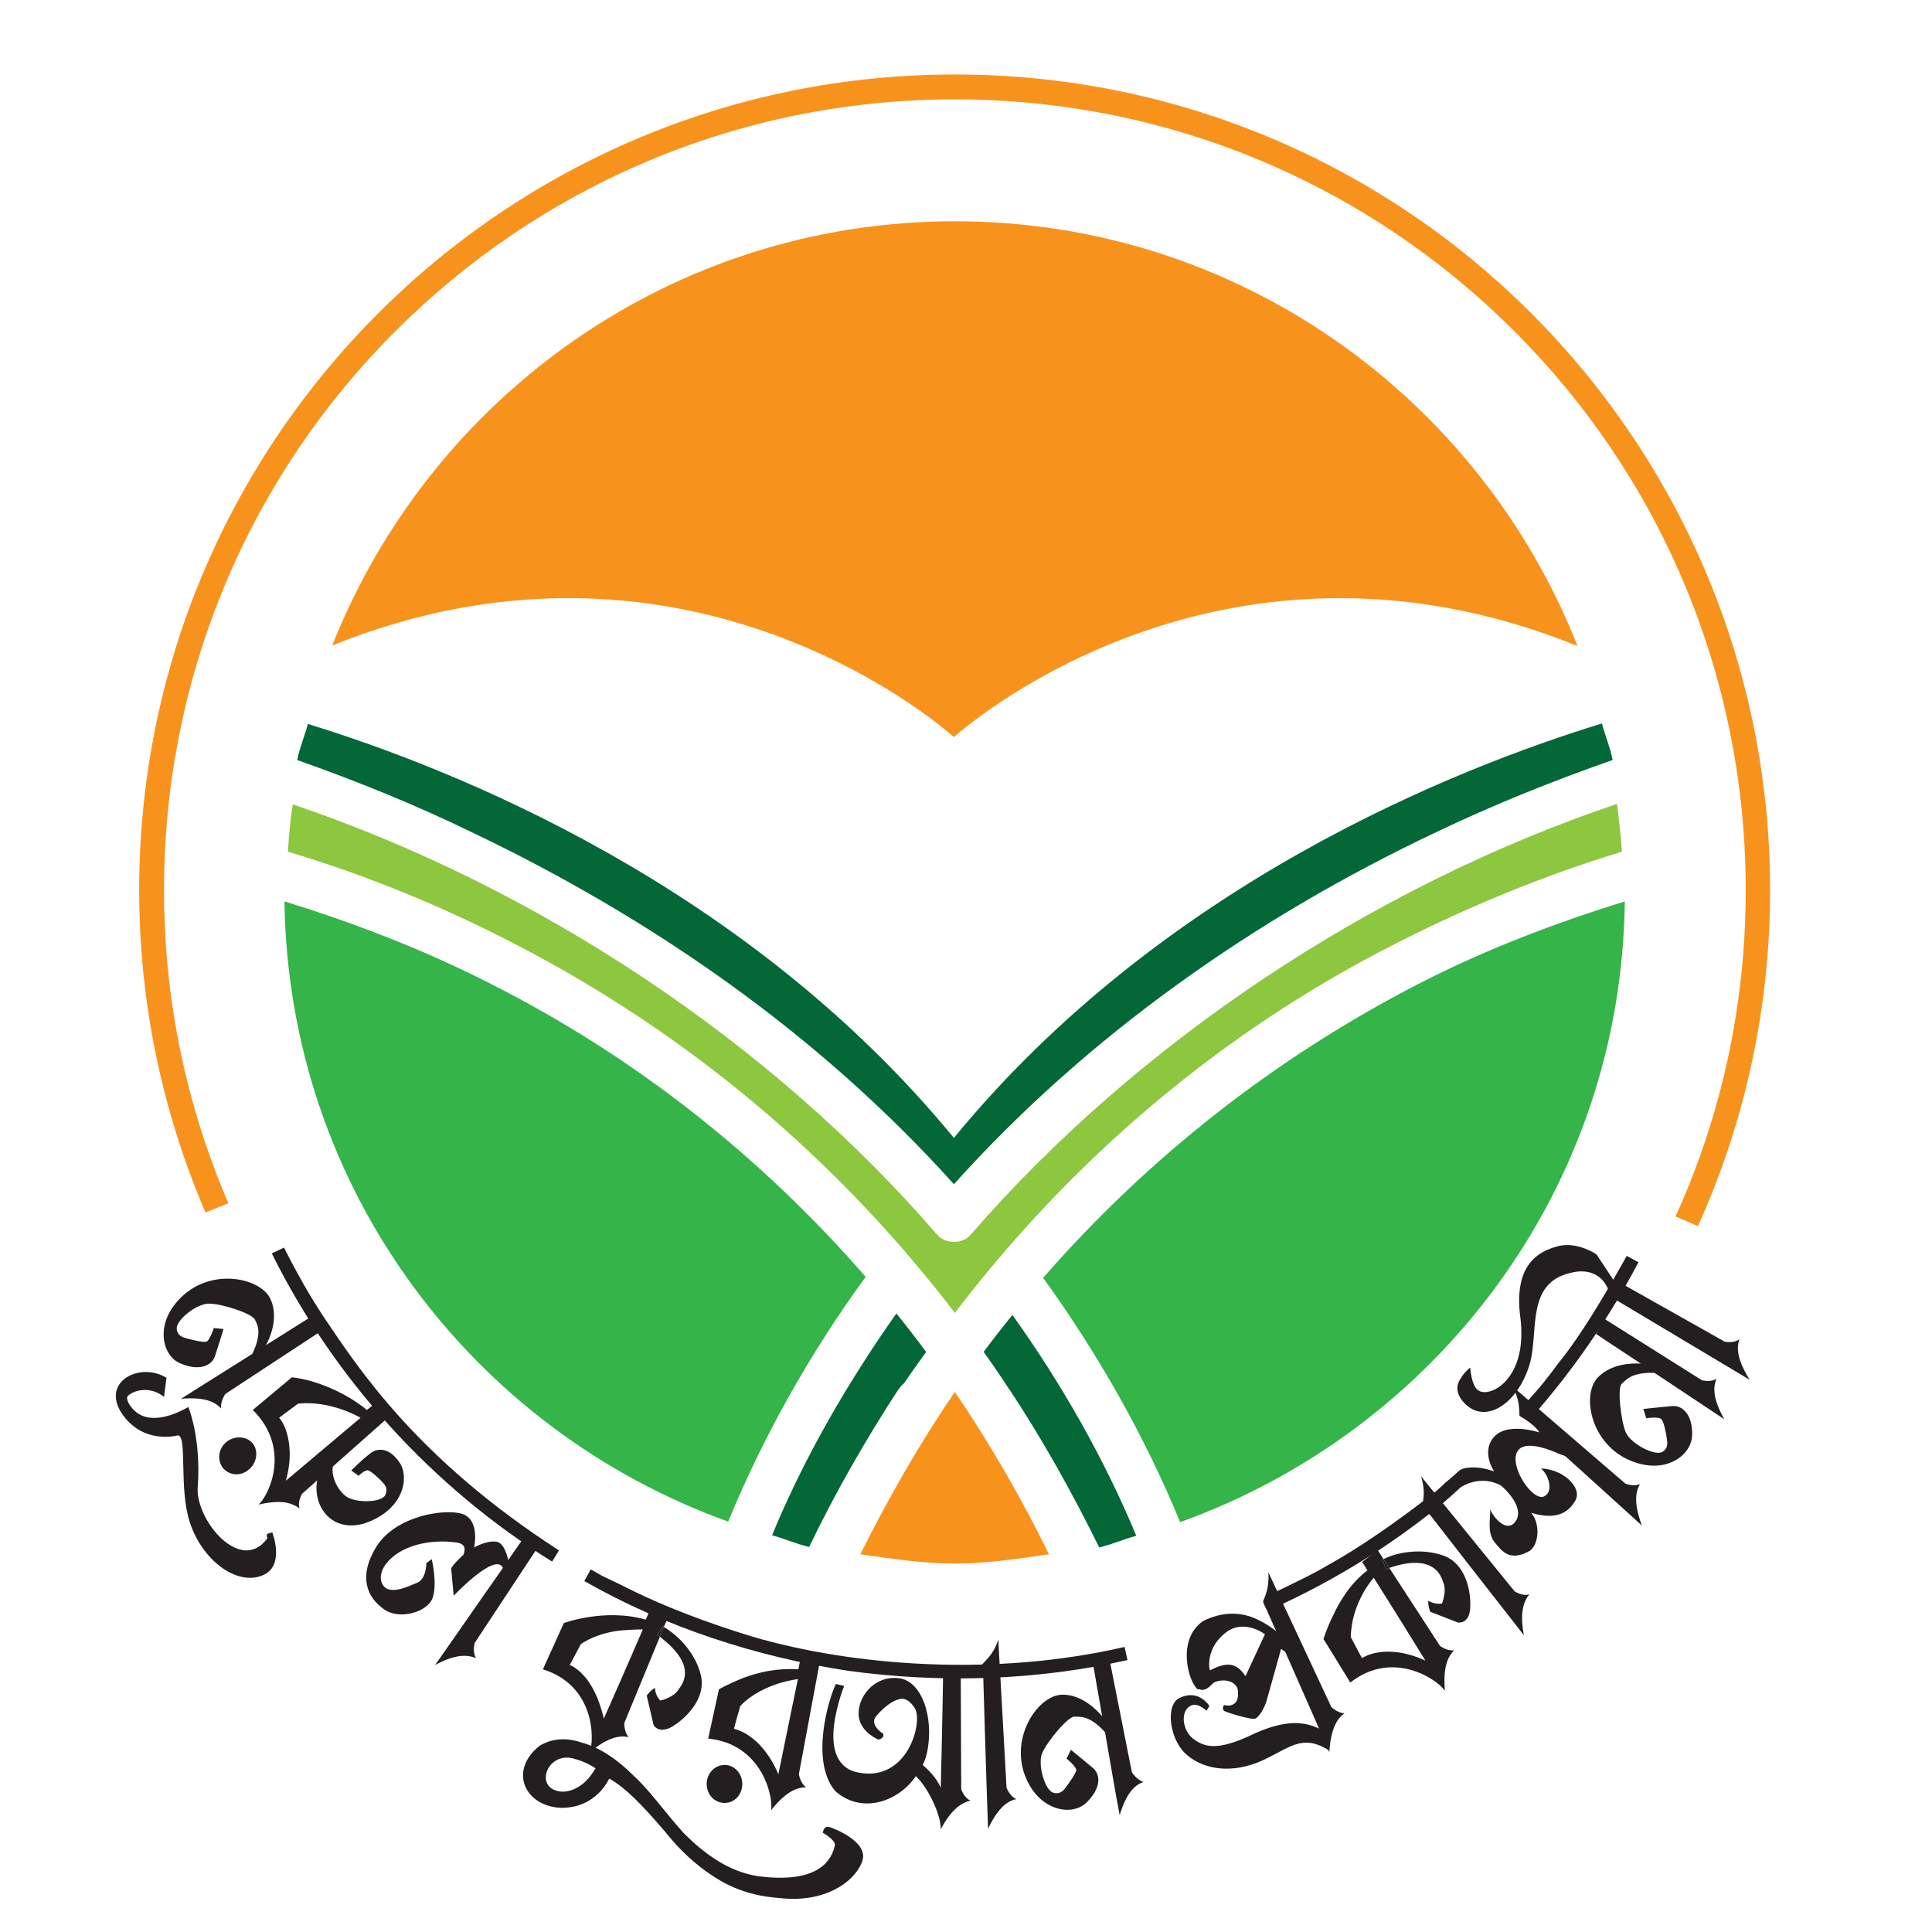
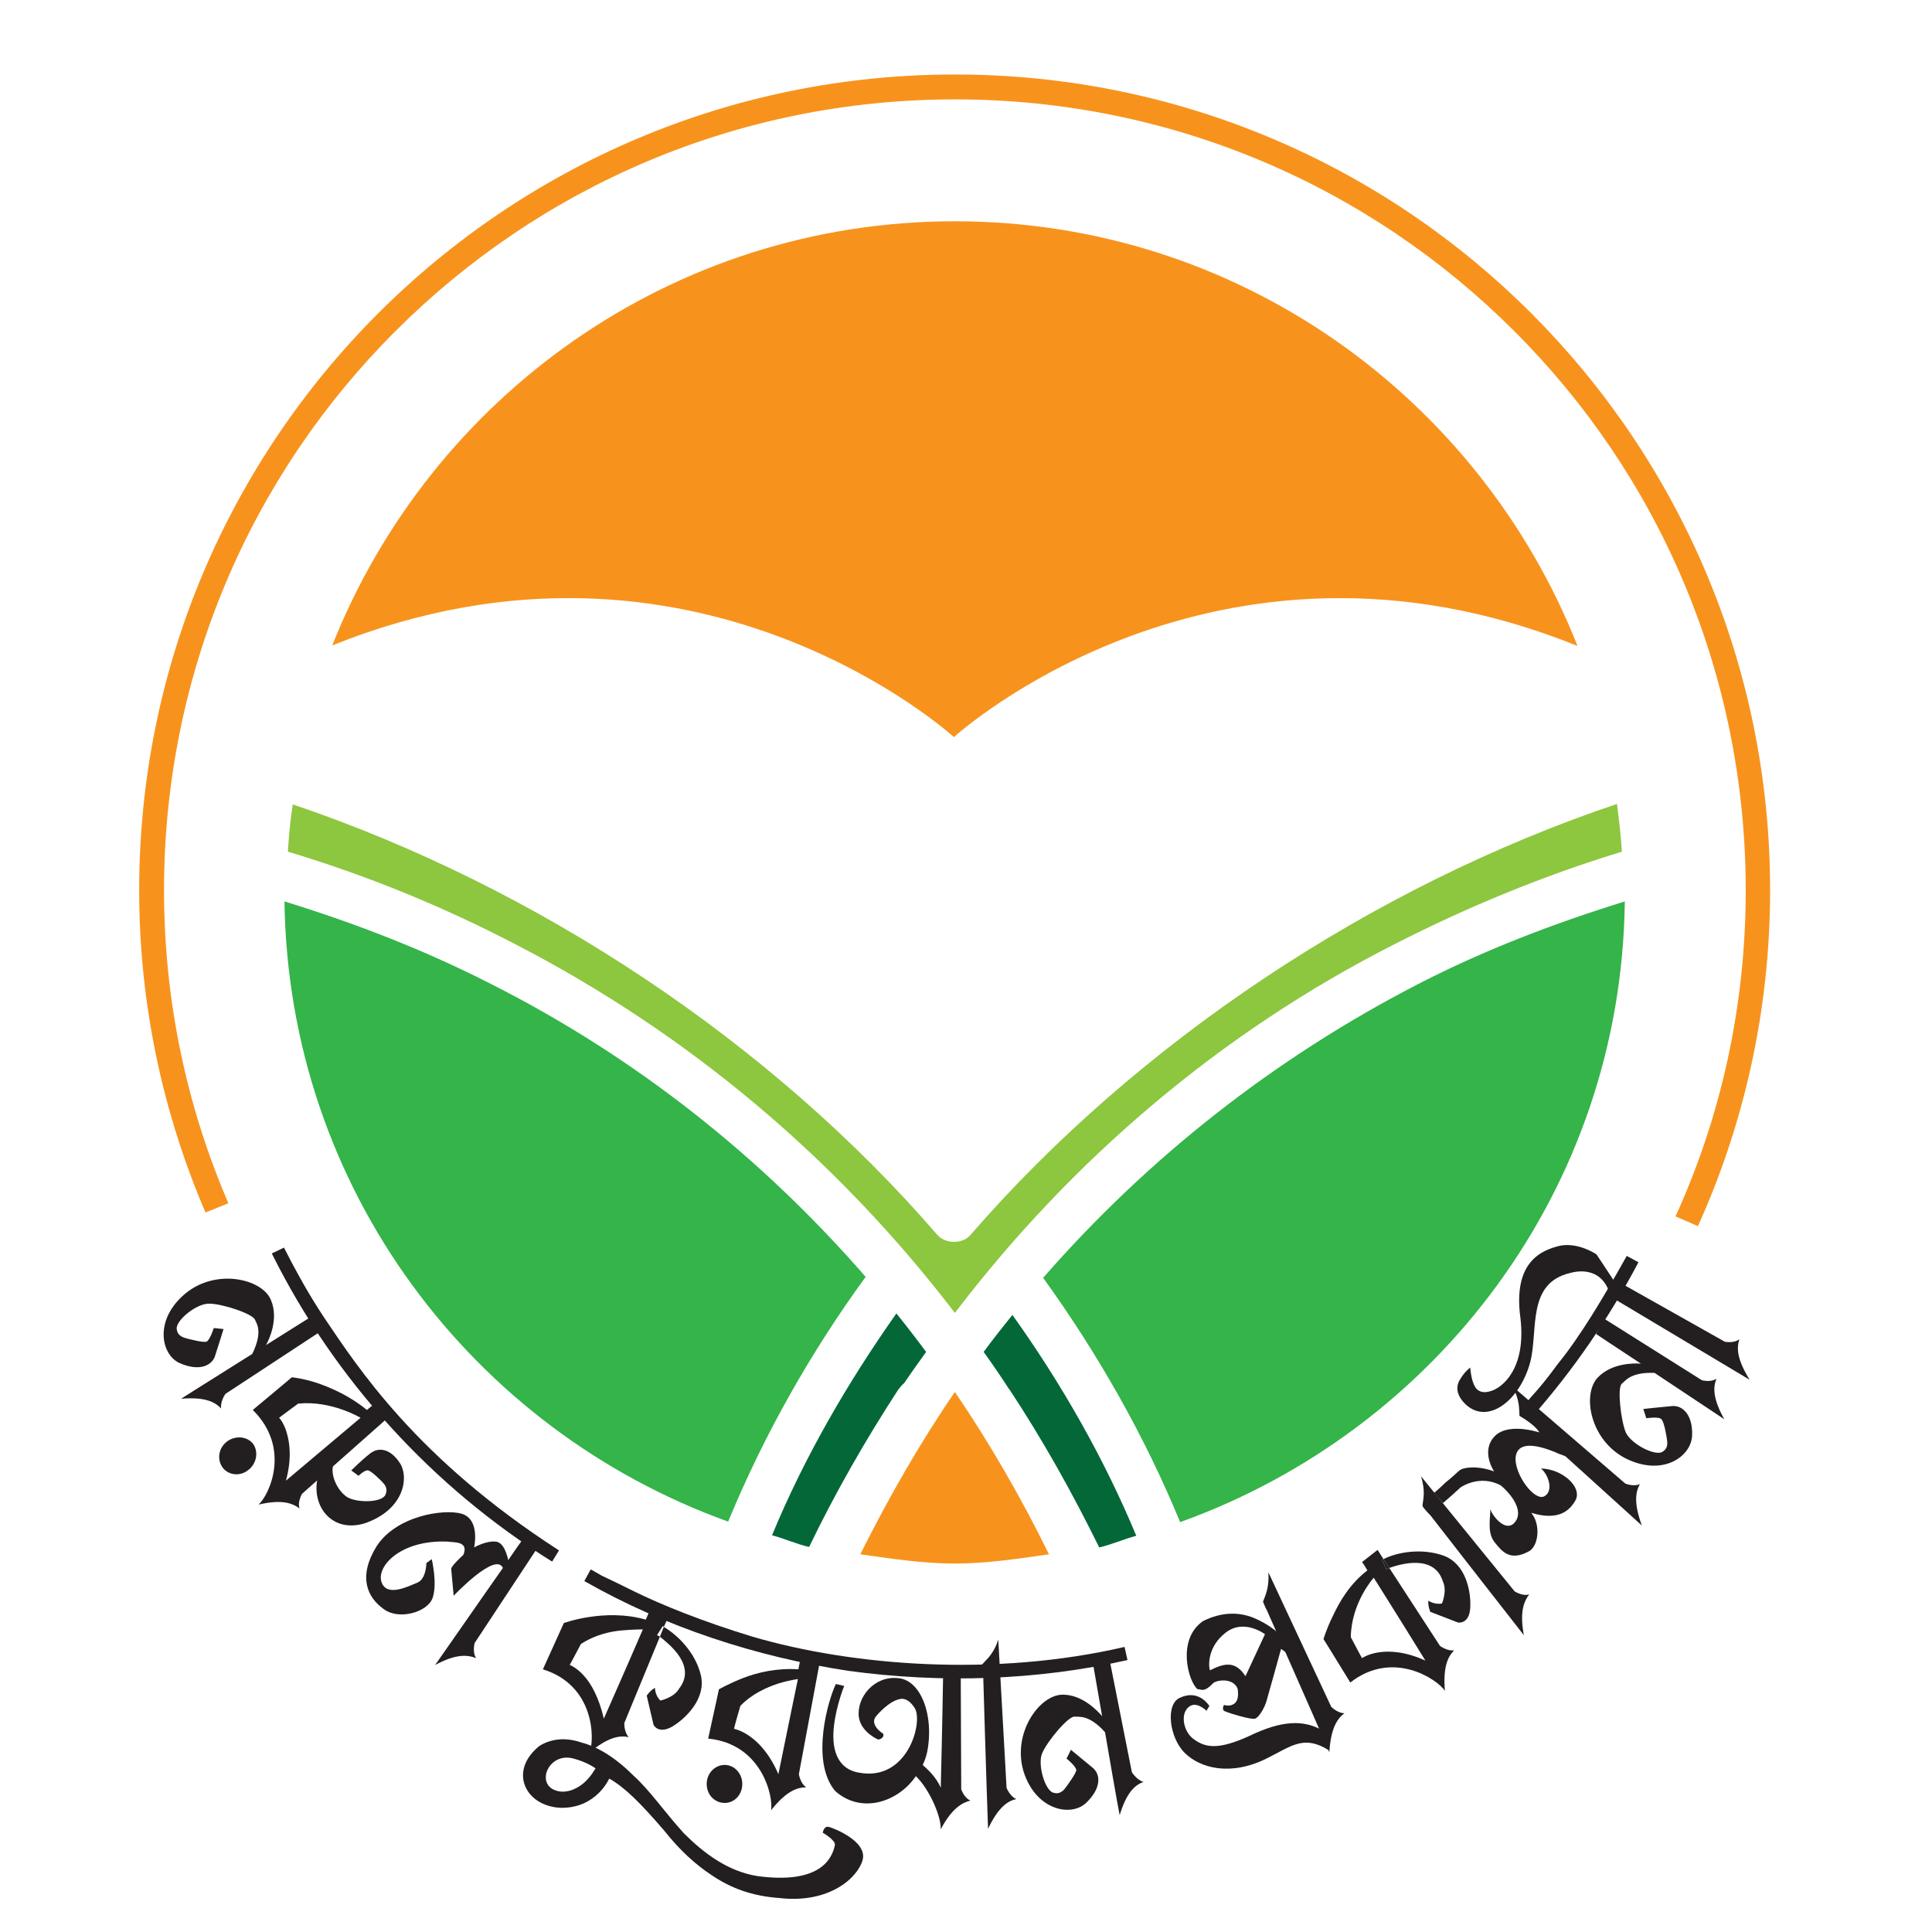
<svg xmlns="http://www.w3.org/2000/svg" width="300" zoomAndPan="magnify" viewBox="0 0 224.88 225" height="300" preserveAspectRatio="xMidYMid meet" version="1.0">
  <path fill="#8dc63f" d="M 111.145 152.902 C 124.773 135.02 142.148 120.199 162.418 109.922 C 170.766 105.66 179.68 101.969 188.824 99.188 C 188.711 97.316 188.484 95.496 188.254 93.625 C 159.582 103.277 132.383 121.445 112.961 143.82 C 112.055 144.898 110.066 144.898 109.102 143.82 C 89.797 121.445 62.598 103.332 34.035 93.68 C 33.75 95.496 33.582 97.312 33.469 99.188 C 42.609 101.914 51.582 105.605 59.871 109.922 C 80.141 120.367 97.52 135.074 111.145 152.902 Z M 111.145 152.902 " fill-opacity="1" fill-rule="nonzero" />
  <path fill="#34b449" d="M 57.09 114.578 C 49.422 110.66 41.359 107.535 33.07 104.98 C 33.523 138.367 54.93 166.477 84.742 177.207 C 88.887 167.156 94.336 157.504 100.754 148.703 C 88.602 134.734 73.953 123.094 57.09 114.578 Z M 57.09 114.578 " fill-opacity="1" fill-rule="nonzero" />
-   <path fill="#046738" d="M 111.031 137.914 C 126.648 120.539 146.18 106.855 167.188 96.918 C 173.832 93.738 180.762 90.953 187.746 88.512 C 187.461 87.035 186.895 85.73 186.496 84.254 C 169.688 89.422 135.391 102.824 111.031 132.52 C 86.73 102.938 52.602 89.477 35.797 84.312 C 35.398 85.789 34.832 87.094 34.547 88.512 C 41.473 90.953 48.344 93.738 54.875 96.918 C 75.941 106.969 95.359 120.48 111.031 137.914 Z M 111.031 137.914 " fill-opacity="1" fill-rule="nonzero" />
  <path fill="#046738" d="M 105.238 161.082 C 106.035 159.887 106.945 158.641 107.797 157.445 C 106.66 155.914 105.523 154.438 104.332 152.961 C 98.652 161.023 93.602 169.711 89.852 178.797 C 91.328 179.195 92.691 179.82 94.168 180.16 C 97.234 173.801 100.754 167.668 104.559 161.82 C 104.785 161.535 105.012 161.25 105.238 161.082 Z M 105.238 161.082 " fill-opacity="1" fill-rule="nonzero" />
  <path fill="#f7931d" d="M 111.031 85.844 C 111.031 85.844 141.352 58.133 183.656 75.227 C 172.242 46.324 144.137 25.77 111.145 25.77 C 78.156 25.77 50.105 46.266 38.633 75.168 C 80.824 58.191 111.031 85.844 111.031 85.844 Z M 111.031 85.844 " fill-opacity="1" fill-rule="nonzero" />
  <path fill="#046738" d="M 114.496 157.445 C 115.48 158.809 116.426 160.191 117.336 161.594 C 117.371 161.668 117.43 161.742 117.504 161.82 C 121.367 167.668 124.828 173.855 127.953 180.215 C 129.43 179.875 130.793 179.25 132.27 178.855 C 128.52 169.824 123.523 161.082 117.844 153.133 C 116.711 154.551 115.574 155.969 114.496 157.445 Z M 114.496 157.445 " fill-opacity="1" fill-rule="nonzero" />
  <path fill="#f7931d" d="M 100.129 181.012 C 103.766 181.523 107.398 182.09 111.145 182.09 C 114.895 182.09 118.527 181.523 122.105 181.012 C 118.867 174.426 115.234 168.121 111.145 162.102 C 107.059 168.066 103.422 174.426 100.129 181.012 Z M 100.129 181.012 " fill-opacity="1" fill-rule="nonzero" />
  <path fill="#34b449" d="M 121.422 148.816 C 127.781 157.617 133.234 167.215 137.379 177.266 C 167.246 166.531 188.766 138.426 189.164 104.98 C 180.93 107.535 172.867 110.602 165.145 114.578 C 148.281 123.266 133.574 134.902 121.422 148.816 Z M 121.422 148.816 " fill-opacity="1" fill-rule="nonzero" />
  <path fill="#f7931d" d="M 26.539 140.129 C 21.715 128.941 19.043 116.621 19.043 103.676 C 19.043 78.234 29.32 55.184 46.016 38.543 C 62.711 21.852 85.707 11.574 111.145 11.574 C 136.582 11.574 159.582 21.852 176.273 38.543 C 192.969 55.184 203.246 78.234 203.246 103.676 C 203.246 117.188 200.352 130.078 195.07 141.66 L 197.68 142.797 C 203.074 130.871 206.086 117.586 206.086 103.676 C 206.086 51.207 163.613 8.676 111.145 8.676 C 58.68 8.676 16.148 51.207 16.148 103.676 C 16.148 117.02 18.93 129.68 23.871 141.207 Z M 26.539 140.129 " fill-opacity="1" fill-rule="nonzero" />
  <path fill="#231f20" d="M 26.199 162.328 L 37.441 154.949 L 36.25 153.301 C 36.25 153.301 33.695 154.891 30.914 156.652 C 31.254 156.086 32.445 153.586 31.48 151.371 C 30.457 148.93 25.121 147.68 21.543 150.633 C 17.91 153.641 18.648 157.617 20.75 158.695 C 22.961 159.719 24.496 159.148 24.949 158.016 C 25.348 156.82 25.973 154.777 25.973 154.777 L 24.836 154.664 C 24.836 154.664 24.383 156.086 23.984 156.254 C 23.531 156.367 22.109 155.969 21.828 155.914 C 21.543 155.801 20.633 155.742 20.52 154.777 C 20.406 153.758 22.848 151.77 24.324 151.824 C 25.801 151.824 29.492 153.02 29.664 153.758 C 29.832 154.152 30.57 155.117 29.32 157.676 C 26.199 159.66 22.793 161.762 21.031 162.898 C 23.758 162.672 24.949 163.238 25.688 164.035 C 25.574 163.184 26.199 162.328 26.199 162.328 Z M 26.199 162.328 " fill-opacity="1" fill-rule="nonzero" />
  <path fill="#231f20" d="M 37.441 170.734 C 35.566 174.312 37.953 178.684 42.324 177.434 C 46.812 175.957 47.605 172.324 46.586 170.508 C 45.504 168.746 44.086 168.461 43.062 169.258 C 42.043 170.051 40.848 171.246 40.848 171.246 L 41.699 171.871 C 41.699 171.871 42.438 171.133 42.836 171.246 C 43.234 171.359 44.199 172.324 44.371 172.492 C 44.539 172.723 45.223 173.176 44.824 174.082 C 44.426 174.992 41.586 175.051 40.395 174.367 C 39.203 173.629 38.066 171.359 39.031 169.996 " fill-opacity="1" fill-rule="nonzero" />
  <path fill="#231f20" d="M 131.758 206.395 L 129.145 193.219 L 127.215 193.672 C 127.215 193.672 127.727 196.625 128.293 199.863 C 127.84 199.352 126.023 197.309 123.637 197.363 C 120.969 197.422 117.789 201.852 119.152 206.336 C 120.57 210.766 124.547 211.617 126.363 210.027 C 128.125 208.379 128.18 206.789 127.273 205.938 C 126.25 205.086 124.66 203.781 124.66 203.781 L 124.148 204.805 C 124.148 204.805 125.285 205.711 125.285 206.164 C 125.227 206.562 124.32 207.812 124.148 208.039 C 123.977 208.266 123.523 209.062 122.617 208.777 C 121.648 208.551 120.742 205.484 121.309 204.18 C 121.879 202.816 124.375 199.805 125.113 199.918 C 125.566 199.977 126.762 199.637 128.633 201.738 C 129.258 205.371 129.941 209.344 130.336 211.391 C 131.133 208.777 132.098 207.871 133.121 207.527 C 132.324 207.301 131.758 206.395 131.758 206.395 Z M 131.758 206.395 " fill-opacity="1" fill-rule="nonzero" />
  <path fill="#231f20" d="M 198.137 160.738 L 186.777 153.586 L 185.812 155.348 C 185.812 155.348 188.254 156.992 191.039 158.809 C 190.301 158.754 187.633 158.695 185.984 160.457 C 184.168 162.445 185.133 167.781 189.336 169.883 C 193.648 171.984 196.887 169.598 197 167.215 C 197.113 164.828 195.922 163.637 194.672 163.75 C 193.367 163.863 191.32 164.09 191.32 164.09 L 191.664 165.168 C 191.664 165.168 193.141 164.941 193.422 165.281 C 193.762 165.625 193.992 167.156 194.047 167.441 C 194.047 167.723 194.387 168.574 193.535 169.086 C 192.684 169.598 189.902 168.18 189.277 166.816 C 188.711 165.453 188.254 161.594 188.824 161.137 C 189.223 160.855 189.789 159.773 192.629 159.887 C 195.695 161.934 199.043 164.148 200.746 165.281 C 199.387 162.84 199.441 161.535 199.84 160.57 C 199.156 161.023 198.137 160.738 198.137 160.738 Z M 198.137 160.738 " fill-opacity="1" fill-rule="nonzero" />
-   <path fill="#231f20" d="M 19.043 162.672 C 17.285 161.309 15.41 161.988 14.844 162.559 C 14.504 162.898 15.07 163.805 15.637 164.316 C 17.625 166.133 20.863 164.43 21.883 163.863 C 22.961 166.816 23.191 170.449 22.961 173.23 C 22.734 177.094 28.016 183.395 31.082 179.137 C 30.914 178.738 31.082 178.625 31.082 178.625 L 31.648 178.457 C 31.648 178.457 33.238 182.488 30.402 183.512 C 27.391 184.645 23.473 181.637 22.055 177.32 C 20.75 173.348 21.77 167.383 20.691 167.156 C 20.691 167.156 16.547 168.348 14.047 164.488 C 11.777 160.855 16.262 158.582 19.328 160.457 C 19.043 162.672 19.043 162.672 19.043 162.672 Z M 19.043 162.672 " fill-opacity="1" fill-rule="nonzero" />
  <path fill="#231f20" d="M 114.324 193.844 C 114.781 193.277 115.633 192.707 116.199 190.949 L 117.164 208.211 C 117.164 208.211 117.562 209.23 118.301 209.516 C 117.277 209.742 116.199 210.48 115.008 212.98 C 114.836 208.551 114.438 194.922 114.438 194.922 C 114.438 194.922 114.324 194.41 114.324 193.844 Z M 114.324 193.844 " fill-opacity="1" fill-rule="nonzero" />
  <path fill="#231f20" d="M 165.598 175.391 C 165.656 174.652 165.996 173.742 165.43 171.926 L 176.332 185.328 C 176.332 185.328 177.297 185.953 178.035 185.668 C 177.41 186.52 176.898 187.711 177.41 190.438 C 174.684 186.973 166.566 176.527 166.566 176.527 C 166.566 176.527 165.883 175.844 165.598 175.391 Z M 165.598 175.391 " fill-opacity="1" fill-rule="nonzero" />
  <path fill="#231f20" d="M 176.898 164.887 C 176.844 164.148 176.957 163.125 176.105 161.477 L 189.223 172.777 C 189.223 172.777 190.188 173.176 190.926 172.836 C 190.414 173.742 190.188 175.051 191.152 177.66 C 187.914 174.707 179.227 166.871 179.227 166.871 C 179.227 166.871 179 166.133 176.898 164.887 Z M 176.898 164.887 " fill-opacity="1" fill-rule="nonzero" />
  <path fill="#231f20" d="M 188.312 149.215 L 200.805 156.254 C 200.805 156.254 201.828 156.48 202.508 155.969 C 202.168 156.992 202.223 158.297 203.699 160.684 C 199.895 158.41 187.633 151.086 187.633 151.086 " fill-opacity="1" fill-rule="nonzero" />
  <path fill="#231f20" d="M 147.031 186.52 C 147.258 185.895 147.77 184.984 147.656 183.113 L 154.98 198.785 C 154.98 198.785 155.719 199.523 156.516 199.523 C 155.664 200.148 154.926 201.281 154.754 204.066 C 152.992 199.977 147.484 187.543 147.484 187.543 C 147.484 187.543 147.203 187.031 147.031 186.52 Z M 147.031 186.52 " fill-opacity="1" fill-rule="nonzero" />
  <path fill="#231f20" d="M 188.086 149.441 L 185.871 146.09 C 185.871 146.09 183.828 144.672 181.668 145.066 C 179.453 145.578 176.105 146.941 177.012 153.527 C 177.695 159.379 174.91 161.594 173.605 161.988 C 172.242 162.445 171.73 161.707 171.504 161.023 C 171.223 160.285 171.164 159.266 171.164 159.266 C 171.164 159.266 170.484 159.773 170.027 160.57 C 169.516 161.309 169.402 162.387 170.652 163.578 C 173.266 165.965 176.957 163.066 178.148 158.641 C 179.113 154.949 177.695 149.441 182.805 148.25 C 184.453 147.793 186.438 148.078 187.289 150.293 C 187.801 149.609 188.086 149.441 188.086 149.441 Z M 188.086 149.441 " fill-opacity="1" fill-rule="nonzero" />
  <path fill="#231f20" d="M 167.984 175.051 L 166.961 173.855 C 166.961 173.855 167.645 173.289 168.27 172.664 C 169.008 172.098 169.688 171.414 169.914 171.246 C 170.312 170.902 171.902 170.621 173.945 171.359 C 173.945 171.359 172.301 168.973 174.059 167.215 C 175.82 165.512 179.738 166.984 179.738 166.984 L 182.691 169.711 C 182.691 169.711 182.238 169.598 181.5 169.312 C 178.941 168.18 176.617 167.781 176.445 169.77 C 176.332 171.758 178.66 174.879 179.797 174.254 C 180.93 173.629 180.25 171.699 179.398 171.02 C 181.895 171.074 184.223 173.176 183.43 174.707 C 182.578 176.242 181.102 177.035 178.262 176.184 C 179.34 177.434 179.172 179.875 178.09 180.613 C 175.762 181.918 174.855 180.672 173.945 179.535 C 173.094 178.398 173.551 176.582 173.492 175.73 C 173.664 176.41 175.141 178.398 176.219 177.434 C 177.41 176.297 176.387 174.426 174.742 173.004 C 172.242 171.641 170.027 173.23 170.027 173.23 C 169.348 173.855 168.664 174.48 167.984 175.051 Z M 167.984 175.051 " fill-opacity="1" fill-rule="nonzero" />
-   <path fill="#231f20" d="M 147.996 185.609 L 148.68 187.086 C 155.605 183.906 162.191 179.82 168.098 174.938 L 167.074 173.742 C 162.816 177.094 158.16 180.328 154.414 182.375 C 152.598 183.453 150.949 184.191 149.812 184.758 C 148.68 185.328 147.996 185.609 147.996 185.609 Z M 147.996 185.609 " fill-opacity="1" fill-rule="nonzero" />
  <path fill="#231f20" d="M 68.73 182.773 L 67.992 184.133 C 77.473 189.527 87.977 192.938 98.711 194.582 C 109.555 196.059 120.629 195.719 131.246 193.332 L 130.906 191.801 C 115.746 195.32 99.223 194.016 87.582 190.609 C 81.789 188.848 77.02 186.918 73.781 185.328 C 72.191 184.531 70.887 183.906 70.035 183.512 C 69.184 183 68.73 182.773 68.73 182.773 Z M 68.73 182.773 " fill-opacity="1" fill-rule="nonzero" />
  <path fill="#231f20" d="M 33.012 145.297 L 31.594 145.977 C 38.863 160.625 50.332 173.23 64.242 181.863 L 65.039 180.559 C 48.402 169.824 41.586 159.207 37.668 153.414 C 35.684 150.406 34.602 148.305 33.922 147.055 C 33.238 145.75 33.012 145.297 33.012 145.297 Z M 33.012 145.297 " fill-opacity="1" fill-rule="nonzero" />
  <path fill="#231f20" d="M 177.125 164.035 L 178.32 165.055 C 183.145 159.605 187.348 153.473 190.754 147 L 189.391 146.262 C 186.723 151.031 183.941 155.688 181.387 158.809 C 180.191 160.457 179.113 161.762 178.32 162.613 C 177.582 163.523 177.125 164.035 177.125 164.035 Z M 177.125 164.035 " fill-opacity="1" fill-rule="nonzero" />
  <path fill="#231f20" d="M 55.215 191.348 L 62.598 180.16 L 60.836 179.25 C 60.836 179.25 60.043 180.328 59.133 181.691 C 58.961 180.953 58.566 179.594 57.656 179.535 C 56.52 179.422 55.156 180.215 55.156 180.215 C 55.156 180.215 55.895 176.98 53.738 176.297 C 51.637 175.676 46.016 176.527 43.746 180.16 C 41.586 183.738 42.781 186.066 44.598 187.371 C 46.355 188.734 49.766 187.77 50.332 186.066 C 50.898 184.363 50.219 181.578 50.219 181.578 L 49.594 182.035 C 49.594 182.035 49.594 183.852 48.57 184.305 C 47.551 184.703 44.992 186.066 44.371 184.246 C 43.746 182.43 46.586 179.309 52.035 179.535 C 52.887 179.648 54.535 179.477 53.91 181.066 C 52.375 182.488 52.488 182.715 52.488 182.715 L 52.773 185.84 C 52.773 185.84 57.656 180.672 58.508 182.602 C 56.066 186.066 52.262 191.574 50.617 193.902 C 53.059 192.594 54.363 192.707 55.387 193.105 C 54.93 192.426 55.215 191.348 55.215 191.348 Z M 55.215 191.348 " fill-opacity="1" fill-rule="nonzero" />
  <path fill="#231f20" d="M 111.883 208.379 L 111.828 195.035 L 109.781 194.754 C 109.781 194.754 109.668 201.625 109.5 208.211 C 108.988 206.961 107.91 205.996 107.398 205.543 C 107.625 205.086 107.797 204.594 107.91 204.066 C 108.762 199.918 107.227 195.605 104.5 195.434 C 101.777 195.148 99.676 197.648 99.961 199.977 C 100.242 201.793 102.23 202.59 102.23 202.59 C 102.23 202.59 102.969 202.477 102.797 201.906 C 102.059 201.453 101.438 200.656 101.891 199.977 C 102.23 199.523 103.535 198.102 104.73 197.875 C 105.41 197.707 106.035 198.215 106.488 198.953 C 107.453 200.602 105.637 207.473 100.016 206.449 C 97.234 205.996 96.781 203.383 97.062 201 C 97.348 198.559 98.254 196.344 98.254 196.344 C 98.254 196.344 98.027 196.285 97.289 196.117 C 96.438 197.82 94.281 205.031 97.176 208.551 C 100.242 211.332 104.559 209.855 106.602 206.848 C 108.191 208.379 109.555 211.559 109.5 213.035 C 110.805 210.594 111.941 209.969 112.961 209.688 C 112.223 209.402 111.883 208.379 111.883 208.379 Z M 111.883 208.379 " fill-opacity="1" fill-rule="nonzero" />
  <path fill="#231f20" d="M 76.453 190.438 C 76.453 190.438 76.621 190.492 76.793 190.609 L 72.648 200.656 C 72.648 200.656 72.59 201.68 73.156 202.305 C 72.078 202.078 70.773 202.305 68.617 204.066 C 69.184 202.59 69.238 196.285 63.164 194.41 C 65.152 190.039 65.605 189.02 65.605 189.02 C 65.605 189.02 70.375 187.258 75.145 188.621 C 75.484 187.824 75.602 187.598 75.602 187.598 L 77.758 188.336 L 77.246 189.473 L 77.133 189.359 Z M 74.805 189.758 C 74.805 189.758 73.781 189.758 72.422 189.871 C 71.059 189.984 69.238 190.379 67.594 191.461 C 66.457 193.617 66.289 193.902 66.289 193.902 C 66.289 193.902 67.082 194.184 67.934 195.148 C 68.785 196.059 69.695 197.707 70.262 200.148 C 72.93 194.129 74.805 189.758 74.805 189.758 Z M 74.805 189.758 " fill-opacity="1" fill-rule="evenodd" />
  <path fill="#231f20" d="M 81.562 195.094 C 80.938 192.48 78.895 190.438 77.246 189.473 L 76.793 190.609 C 77.758 191.402 81.164 193.957 79.008 196.684 C 78.438 197.707 76.848 198.047 76.848 198.047 C 76.848 198.047 76.223 197.477 76.223 196.57 C 75.656 196.855 75.258 197.477 75.258 197.477 L 76.055 200.887 C 76.055 200.887 76.621 202.02 78.27 201.055 C 79.914 200.035 82.188 197.762 81.562 195.094 Z M 81.562 195.094 " fill-opacity="1" fill-rule="nonzero" />
-   <path fill="#231f20" d="M 77.133 189.359 L 76.453 190.438 C 76.453 190.438 76.621 190.492 76.793 190.609 L 77.246 189.473 Z M 77.133 189.359 " fill-opacity="1" fill-rule="nonzero" />
  <path fill="#231f20" d="M 161.398 182.773 C 161.398 182.773 161.512 182.715 161.738 182.602 L 167.645 191.688 C 167.645 191.688 168.496 192.312 169.289 192.199 C 168.551 192.938 167.984 194.129 168.211 196.91 C 167.305 195.547 162.137 192.082 157.195 195.945 C 154.699 191.855 154.074 190.891 154.074 190.891 C 154.074 190.891 154.414 189.699 155.207 188.109 C 156.004 186.406 157.195 184.418 159.184 182.887 C 158.73 182.09 158.559 181.918 158.559 181.918 L 160.375 180.5 L 161.059 181.578 L 160.887 181.637 Z M 159.922 183.738 C 159.922 183.738 157.309 186.633 157.254 190.664 C 158.387 192.82 158.559 193.105 158.559 193.105 C 158.559 193.105 161.172 191.23 165.941 193.391 C 162.477 187.77 159.922 183.738 159.922 183.738 Z M 159.922 183.738 " fill-opacity="1" fill-rule="evenodd" />
  <path fill="#231f20" d="M 168.098 181.184 C 165.598 180.273 162.703 180.727 161.059 181.578 L 161.738 182.602 C 162.875 182.203 166.961 180.898 167.984 184.191 C 168.496 185.27 167.871 186.746 167.871 186.746 C 167.871 186.746 167.02 186.918 166.281 186.406 C 166.223 187.031 166.508 187.711 166.508 187.711 L 169.746 188.961 C 169.746 188.961 171.051 189.188 171.164 187.258 C 171.277 185.328 170.652 182.148 168.098 181.184 Z M 168.098 181.184 " fill-opacity="1" fill-rule="nonzero" />
  <path fill="#231f20" d="M 160.887 181.637 L 161.398 182.773 C 161.398 182.773 161.512 182.715 161.738 182.602 L 161.059 181.578 Z M 160.887 181.637 " fill-opacity="1" fill-rule="nonzero" />
  <path fill="#231f20" d="M 84.344 209.969 C 83.152 209.969 82.242 209.004 82.242 207.754 C 82.242 206.562 83.152 205.543 84.344 205.543 C 85.48 205.543 86.387 206.562 86.387 207.754 C 86.387 209.004 85.48 209.969 84.344 209.969 Z M 84.344 209.969 " fill-opacity="1" fill-rule="evenodd" />
  <path fill="#231f20" d="M 93.828 208.152 C 92.746 208.152 91.5 208.609 89.738 210.82 C 90.023 209.289 88.715 203.102 82.414 202.477 C 83.438 197.82 83.664 196.738 83.664 196.738 C 83.664 196.738 84.742 196.117 86.445 195.434 C 88.207 194.754 90.418 194.242 92.918 194.41 C 93.09 193.504 93.145 193.277 93.145 193.277 L 95.418 193.504 L 92.977 206.621 C 92.977 206.621 93.145 207.699 93.828 208.152 Z M 92.863 195.547 C 92.863 195.547 91.895 195.66 90.59 196.059 C 89.227 196.512 87.523 197.25 86.16 198.672 C 85.48 201 85.422 201.34 85.422 201.34 C 85.422 201.34 88.547 201.852 90.59 206.621 C 91.895 200.203 92.863 195.547 92.863 195.547 Z M 92.863 195.547 " fill-opacity="1" fill-rule="evenodd" />
  <path fill="#231f20" d="M 28.867 171.188 C 27.902 171.984 26.539 171.812 25.859 170.902 C 25.176 169.938 25.402 168.574 26.426 167.84 C 27.391 167.156 28.754 167.27 29.438 168.18 C 30.059 169.086 29.832 170.449 28.867 171.188 Z M 28.867 171.188 " fill-opacity="1" fill-rule="nonzero" />
  <path fill="#231f20" d="M 34.832 175.676 C 33.977 175.051 32.785 174.594 30.059 175.219 C 31.309 174.086 33.863 168.633 29.379 164.203 C 33.07 161.137 33.922 160.398 33.922 160.398 C 33.922 160.398 35.227 160.512 36.93 161.082 C 38.578 161.648 40.734 162.613 42.668 164.203 C 43.348 163.637 43.52 163.523 43.52 163.523 L 45.109 165.113 L 35.113 173.969 C 35.113 173.969 34.547 174.938 34.832 175.676 Z M 41.93 165.113 C 41.93 165.113 38.52 163.066 34.66 163.465 C 32.73 164.887 32.445 165.113 32.445 165.113 C 32.445 165.113 33.012 165.68 33.355 166.93 C 33.695 168.121 33.922 169.938 33.238 172.438 C 38.293 168.18 41.93 165.113 41.93 165.113 Z M 41.93 165.113 " fill-opacity="1" fill-rule="evenodd" />
  <path fill="#231f20" d="M 149.305 190.777 L 150.156 192.766 L 149.133 192.027 C 149.133 192.027 147.77 196.969 147.484 197.934 C 147.258 198.84 146.578 199.977 146.125 200.148 C 145.668 200.316 143.113 199.523 142.602 199.297 C 142.148 199.125 142.488 198.559 142.488 198.559 C 142.488 198.559 142.828 198.672 143.227 198.613 C 143.625 198.5 144.305 198.273 144.078 196.684 C 143.566 195.32 141.523 195.66 141.184 196.059 C 140.047 197.25 139.762 196.625 139.422 196.738 C 138.344 195.887 136.926 190.949 140.047 188.789 C 142.32 187.656 144.305 187.77 145.895 188.395 C 147.43 189.02 148.508 189.926 148.508 189.926 Z M 147.258 190.324 C 147.258 190.324 144.816 188.449 142.66 190.152 C 140.559 191.801 140.672 193.957 140.844 194.527 C 142.547 193.676 143.797 193.391 144.988 195.207 C 146.18 192.652 147.258 190.324 147.258 190.324 Z M 153.73 201.395 L 154.699 203.836 C 151.801 202.02 150.383 203.328 147.543 204.746 C 143.285 206.902 139.707 205.938 137.891 204.121 C 136.129 202.363 135.617 198.445 137.379 197.707 C 139.141 196.91 140.273 197.934 140.785 198.672 L 140.445 199.238 C 140.445 199.238 139.48 198.273 138.684 198.613 C 137.32 199.184 137.605 201.625 139.027 202.59 C 140.387 203.555 141.863 203.781 145.387 202.191 C 149.359 200.262 151.746 200.375 153.73 201.395 Z M 153.73 201.395 " fill-opacity="1" fill-rule="evenodd" />
  <path fill="#231f20" d="M 100.414 216.559 C 99.902 218.602 96.609 221.723 90.703 221.043 C 87.469 220.816 85.027 219.852 82.98 218.488 C 80.879 217.125 79.062 215.422 77.305 213.207 C 74.52 209.969 72.703 208.152 70.887 207.133 C 70.887 207.133 69.41 210.594 65.266 210.539 C 61.062 210.367 59.133 206.223 62.766 203.328 C 64.129 202.477 65.832 202.305 67.648 202.93 C 69.582 203.441 71.625 204.691 73.781 206.848 C 75.602 208.492 77.359 211.051 79.574 213.492 C 81.848 215.762 84.629 217.918 88.148 218.488 C 95.359 219.453 96.836 216.559 97.176 214.855 C 97.234 214.285 95.758 213.434 95.758 213.434 C 95.758 213.434 95.871 212.641 96.438 212.754 C 96.949 212.867 100.926 214.398 100.414 216.559 Z M 69.297 205.938 C 69.297 205.938 68.273 205.199 66.742 204.805 C 63.902 204.008 62.312 207.641 64.586 208.492 C 65.777 208.949 67.082 208.379 67.934 207.641 C 68.73 206.961 69.297 205.938 69.297 205.938 Z M 69.297 205.938 " fill-opacity="1" fill-rule="evenodd" />
</svg>